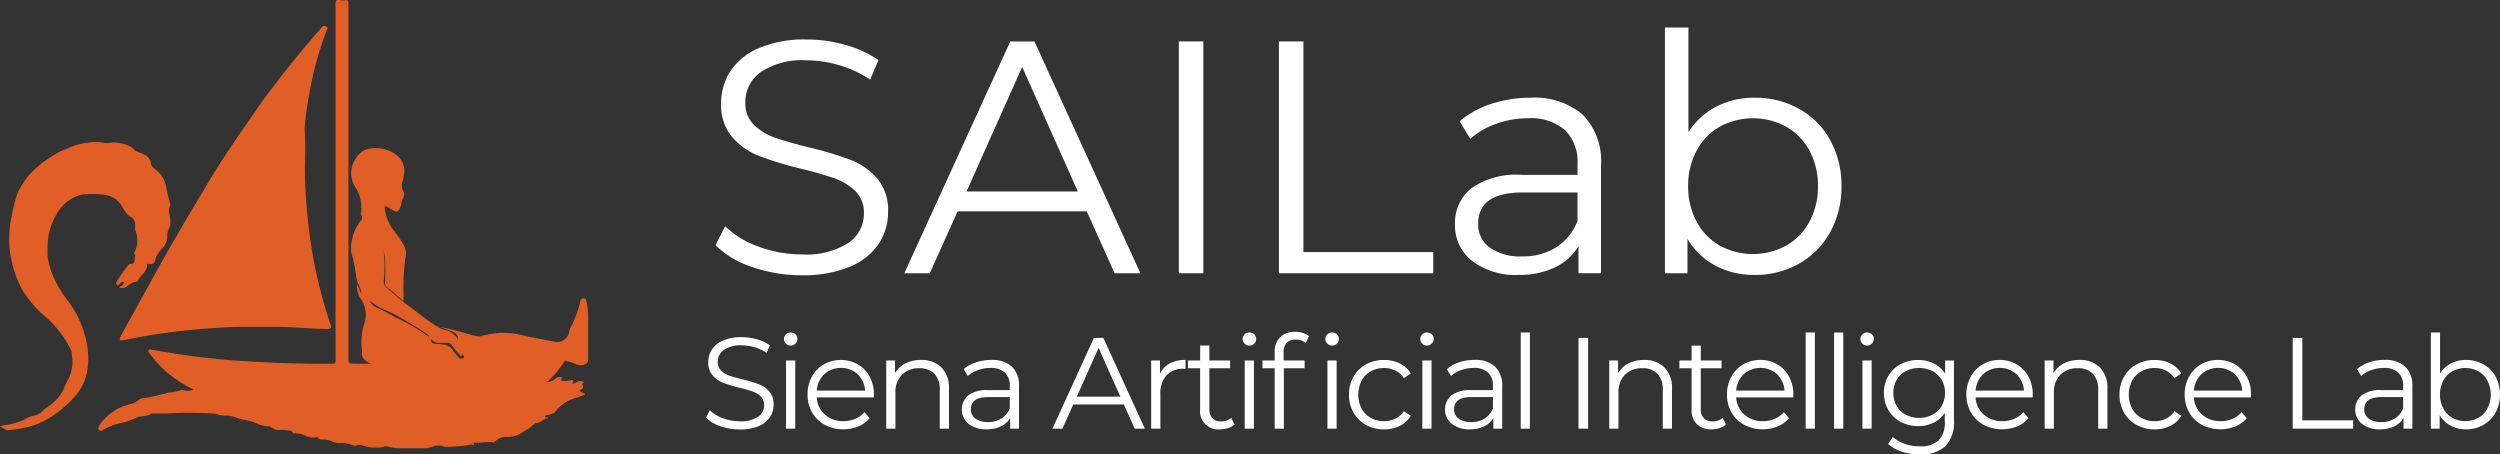
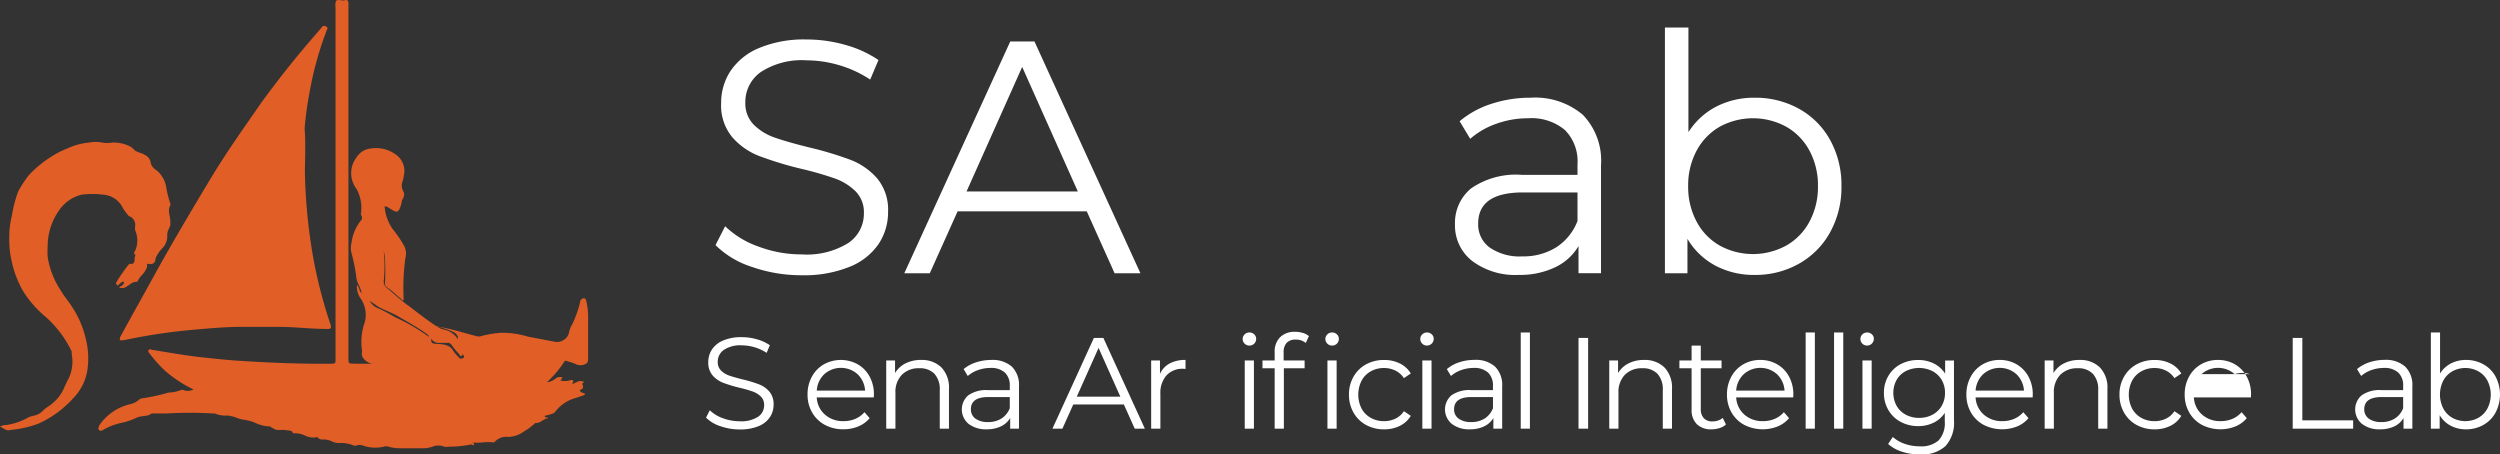
<svg xmlns="http://www.w3.org/2000/svg" id="Livello_1" data-name="Livello 1" viewBox="0 0 97.006 17.634">
  <rect x="0" y="0" width="97.006" height="17.634" fill="#333333" stroke="none" />
  <defs>
    <style>.cls-1{fill:#e15e26;}.cls-2{isolation:isolate;}.cls-3{fill:#fff;}</style>
  </defs>
  <title>Logo_SaiLab</title>
  <path class="cls-1" d="M7.51,15.43A5,5,0,0,1,6.4,14.7a5.17,5.17,0,0,1-.62-.7s-.07-.06,0-.11.07,0,.11,0c.64.1,1.28.22,1.93.29s1.12.12,1.69.15c1.1.07,2.2.11,3.3.1.21,0,.21,0,.21-.21V.61a.47.47,0,0,1,0-.17c0-.21.23-.08.34-.11s.16,0,.16.12V14.2c0,.23,0,.22.24.23h.68a.55.55,0,0,1-.39-.29.41.41,0,0,1,0-.19,2.4,2.4,0,0,1,.06-1,1.11,1.11,0,0,0-.13-1.07.8.8,0,0,1-.13-.5c.11.08.07.24.19.31a1.83,1.83,0,0,0-.1-.28.89.89,0,0,1-.12-.39,6.87,6.87,0,0,0-.18-.88.78.78,0,0,1,0-.4,1.71,1.71,0,0,1,.4-.91A.22.22,0,0,0,14,8.64a1.52,1.52,0,0,0-.17-1,1,1,0,0,1,0-1.21.73.73,0,0,1,.55-.35,1.3,1.3,0,0,1,1,.25.77.77,0,0,1,.29.8,1,1,0,0,1-.06.25.469.469,0,0,0,.05.38c.05.13,0,.15,0,.22a.42.42,0,0,0-.08.22,1.719,1.719,0,0,1-.07.21c-.06.13-.12.15-.26.07L15,8.33h-.07a.06.06,0,0,0,0,.06,1.79,1.79,0,0,0,.31.82,4.39,4.39,0,0,1,.42.61.65.65,0,0,1,.07.51,8.56,8.56,0,0,0-.07,1.52v.12c0,.02-.07,0-.1-.06-.19-.15-.35-.32-.55-.45a.18.18,0,0,1-.07-.19,8.627,8.627,0,0,0,0-.88,1.13,1.13,0,0,0-.05-.32h0a5.53,5.53,0,0,1,0,1.15.3.3,0,0,0,.1.25c.28.23.54.48.83.69s.79.62,1.22.88c.13.07.28.07.4.14a.93.93,0,0,1,.33.3.27.27,0,0,0-.16-.27A2.58,2.58,0,0,0,17,13h-.09c.05-.05.09,0,.13,0,.48.08.94.23,1.41.35a.36.36,0,0,0,.25,0,4.33,4.33,0,0,1,.72-.12,3.5,3.5,0,0,1,1.07.15l1,.19a.48.48,0,0,0,.587-.34L22.08,13.22a.909.909,0,0,1,.13-.33,4.8,4.8,0,0,0,.29-.8c0-.09.05-.2.15-.2s.1.13.12.2a3.152,3.152,0,0,1,.05.43V14.2c0,.1,0,.2-.1.24a.42.42,0,0,1-.39,0,2.131,2.131,0,0,0-.33-.11.07.07,0,0,0-.09,0,4.17,4.17,0,0,1-.69.82.61.61,0,0,0,.32-.13.29.29,0,0,1,.12-.07h.14c.04,0,0,.08-.06.13a.73.73,0,0,0,.36,0,.14.14,0,0,1,.14,0,.194.194,0,0,1-.05.15l.24-.11a.26.26,0,0,1,.19,0s.08,0,0,.06,0,.06,0,.09v.11l-.13.09a.27.27,0,0,0,.2.11h0v.06l-.32.11a1.53,1.53,0,0,0-.66.36,1.71,1.71,0,0,0-.18.2c-.05.06-.17.08-.26.11s-.12,0-.13.06.09,0,.13.07h0c-.17,0-.27.17-.45.18h-.05a2.41,2.41,0,0,1-.44.33,1.08,1.08,0,0,1-.62.21.6.6,0,0,0-.53.21h-.05a2.219,2.219,0,0,0-.37,0,1.9,1.9,0,0,1-.48,0s.12,0,.11.08-.06,0-.1,0a4.31,4.31,0,0,1-.88.09.47.47,0,0,1-.17,0,.61.61,0,0,0-.46,0,1.11,1.11,0,0,1-.4.06H15.5a1.52,1.52,0,0,1-.42-.06.31.31,0,0,0-.19,0,1.459,1.459,0,0,1-.85-.06.49.49,0,0,0-.17,0,.19.19,0,0,1-.18,0,1.2,1.2,0,0,0-.53-.08.65.65,0,0,1-.29-.07.73.73,0,0,0-.35-.07.24.24,0,0,1-.2-.08s0-.05-.06,0a.77.77,0,0,1-.42-.07.88.88,0,0,0-.42-.09h-.06c0-.14-.19-.09-.29-.13h-.33a1,1,0,0,1-.27-.14h-.09a1.59,1.59,0,0,1-.55-.17,2.999,2.999,0,0,0-.45-.1,1.13,1.13,0,0,1-.24-.08,1.73,1.73,0,0,0-.31-.07,1.076,1.076,0,0,1-.5-.08H8.25a14.932,14.932,0,0,0-1.77,0h-.6c-.17.14-.4.07-.59.17a2.64,2.64,0,0,1-.6.2A2.33,2.33,0,0,0,4,17s-.11.07-.16,0,0-.1,0-.16A2,2,0,0,1,5.05,16a.73.73,0,0,0,.34-.17.25.25,0,0,1,.15-.06,7.7,7.7,0,0,0,1-.22A1.47,1.47,0,0,0,7,15.46a.17.17,0,0,1,.14,0A.48.48,0,0,0,7.51,15.43Zm9.15-2a.24.24,0,0,0-.12-.17c-.34-.24-.7-.44-1.06-.65s-.57-.25-.83-.41l-.3-.21a.56.56,0,0,0,.28.27,5.641,5.641,0,0,1,.69.36,7.58,7.58,0,0,1,1.34.78Zm.07.06c0,.15.06.16.21.17s.5,0,.64.26a1.61,1.61,0,0,0,.24.28c.08.08.13,0,.17,0s0-.12-.07-.18V14s.06.09,0,.12-.08,0-.1-.06a2.45,2.45,0,0,1-.29-.35.19.19,0,0,0-.14-.09h-.3a.36.36,0,0,1-.36-.16Z" transform="translate(0 -0.317)" />
  <path class="cls-1" d="M11.83,6.94a21.35,21.35,0,0,0,.22,2.73,18,18,0,0,0,.77,3.22c.06.18,0,.2-.15.19-.62,0-1.24-.08-1.86-.08H9.36c-.57,0-1.14.05-1.72.1a22.768,22.768,0,0,0-2.85.42H4.66c-.03,0,0-.08,0-.12.49-.9,1-1.8,1.48-2.68.65-1.16,1.32-2.29,2-3.42s1.31-2,2-3c.44-.6.89-1.19,1.36-1.76.31-.38.63-.75.95-1.12.05-.07.1-.14.21-.07s0,.13,0,.19a13,13,0,0,0-.65,2.37,13.248,13.248,0,0,0-.19,1.39C11.86,5.85,11.84,6.38,11.83,6.94Z" transform="translate(0 -0.317)" />
  <path class="cls-1" d="M0,16.88a.36.36,0,0,1,.24-.07,2.47,2.47,0,0,0,.83-.28.83.83,0,0,1,.22-.08.69.69,0,0,0,.4-.22c.1-.1.23-.16.33-.25a1.59,1.59,0,0,0,.48-.64,2.59,2.59,0,0,1,.14-.29,1.51,1.51,0,0,0,.14-1,.3.3,0,0,0,0-.1,4.23,4.23,0,0,0-1-1.33,4.19,4.19,0,0,1-.88-1,4,4,0,0,1-.46-1.23,3.66,3.66,0,0,1-.08-.87,3.31,3.31,0,0,1,.1-.83A5,5,0,0,1,.7,7.76a4.069,4.069,0,0,1,.44-.67A4.53,4.53,0,0,1,2,6.39a3.18,3.18,0,0,1,.61-.31,2.5,2.5,0,0,1,.84-.23,1.31,1.31,0,0,1,.52,0,1.2,1.2,0,0,0,.38,0,1.4,1.4,0,0,1,.7.15.84.84,0,0,1,.18.15c.12.09.28.1.41.19a.37.37,0,0,1,.2.25A.41.41,0,0,0,6,6.87a1.06,1.06,0,0,1,.44.66,4.34,4.34,0,0,0,.17.69.06.06,0,0,1,0,.06c-.12.21,0,.42,0,.63v.15c0,.03-.14.25-.12.39a.67.67,0,0,1-.21.52,1.18,1.18,0,0,0-.25.39.182.182,0,0,1-.22.2c-.16-.03-.09.06-.1.11a1.0 1,0,0,1-.26.38l-.09.13s0,.07-.06.07c-.21,0-.32.19-.5.24H4.64c-.02,0,0-.05.05-.07a.175.175,0,0,0,.12-.14c.01-.08-.13,0-.19.07s-.06.05-.1,0,0-.06,0-.09a6.761,6.761,0,0,1,.49-.7.08.08,0,0,1,.07,0c.19,0,.12-.2.16-.3s0-.05,0-.05-.08-.1,0-.15a1,1,0,0,0,0-.82V9.12A.36.36,0,0,0,5,8.7a1.91,1.91,0,0,1-.28-.4A.92.92,0,0,0,4,7.87a3.29,3.29,0,0,0-.83,0,1.48,1.48,0,0,0-.87.6,2.41,2.41,0,0,0-.45,1.37,3.579,3.579,0,0,0,0,.45,3.25,3.25,0,0,0,.51,1.3c.12.22.29.4.42.61a3.76,3.76,0,0,1,.54,1.23,3.1,3.1,0,0,1,.07,1.25,2,2,0,0,1-.54,1.08,4.07,4.07,0,0,1-1.37,1A4.25,4.25,0,0,1,.4,17C.23,17.06.14,16.91,0,16.88Z" transform="translate(0 -0.317)" />
  <g class="cls-2">
    <g class="cls-2">
      <path class="cls-3" d="M29.184,10.676a3.531,3.531,0,0,1-1.42-.848l.373-.732a3.573,3.573,0,0,0,1.298.79,4.745,4.745,0,0,0,1.67.302,3.052,3.052,0,0,0,1.812-.443,1.367,1.367,0,0,0,.604-1.15,1.15,1.15,0,0,0-.328-.86,2.228,2.228,0,0,0-.803-.495,13.011,13.011,0,0,0-1.324-.379,13.692,13.692,0,0,1-1.619-.495,2.657,2.657,0,0,1-1.034-.726,1.929,1.929,0,0,1-.431-1.323,2.244,2.244,0,0,1,.36-1.24,2.469,2.469,0,0,1,1.105-.894,4.526,4.526,0,0,1,1.851-.334,5.474,5.474,0,0,1,1.51.212,4.357,4.357,0,0,1,1.279.585l-.321.758a4.429,4.429,0,0,0-1.208-.559,4.516,4.516,0,0,0-1.259-.187,2.91,2.91,0,0,0-1.78.456,1.416,1.416,0,0,0-.598,1.176,1.171,1.171,0,0,0,.328.867,2.153,2.153,0,0,0,.823.502q.494.173,1.33.379a13.544,13.544,0,0,1,1.6.481,2.63,2.63,0,0,1,1.034.72A1.905,1.905,0,0,1,34.459,8.543a2.211,2.211,0,0,1-.366,1.239,2.456,2.456,0,0,1-1.125.887,4.69,4.69,0,0,1-1.863.328A5.785,5.785,0,0,1,29.184,10.676Z" transform="translate(0 -0.317)" />
      <path class="cls-3" d="M42.169,8.517H37.158l-1.08,2.403h-.989L39.201,1.925h.938L44.251,10.92H43.249Zm-.347-.771-2.159-4.832-2.159,4.832Z" transform="translate(0 -0.317)" />
-       <path class="cls-3" d="M45.741,1.925h.951v8.995h-.951Z" transform="translate(0 -0.317)" />
    </g>
    <g class="cls-2">
-       <path class="cls-3" d="M49.625,1.925h.951v8.173h5.037v.822H49.625Z" transform="translate(0 -0.317)" />
-     </g>
+       </g>
    <g class="cls-2">
      <path class="cls-3" d="M61.417,4.771a2.558,2.558,0,0,1,.706,1.959v4.189H61.25V9.866a2.089,2.089,0,0,1-.906.822,3.166,3.166,0,0,1-1.42.296,2.776,2.776,0,0,1-1.799-.54,1.742,1.742,0,0,1-.668-1.426,1.728,1.728,0,0,1,.623-1.389,3.055,3.055,0,0,1,1.985-.526h2.146V6.692a1.729,1.729,0,0,0-.488-1.33,2.017,2.017,0,0,0-1.426-.456,3.625,3.625,0,0,0-1.234.212,3.101,3.101,0,0,0-1.015.585l-.411-.682a3.656,3.656,0,0,1,1.233-.675,4.811,4.811,0,0,1,1.517-.237A2.862,2.862,0,0,1,61.417,4.771ZM60.389,9.911a2.104,2.104,0,0,0,.822-1.021V7.784H59.091q-1.734,0-1.734,1.208a1.102,1.102,0,0,0,.45.932,2.04,2.04,0,0,0,1.259.341A2.406,2.406,0,0,0,60.389,9.911Z" transform="translate(0 -0.317)" />
      <path class="cls-3" d="M69.809,4.54a3.077,3.077,0,0,1,1.207,1.214A3.612,3.612,0,0,1,71.453,7.54a3.607,3.607,0,0,1-.438,1.786,3.114,3.114,0,0,1-1.207,1.221,3.429,3.429,0,0,1-1.723.438,3.181,3.181,0,0,1-1.522-.36,2.775,2.775,0,0,1-1.086-1.04v1.336h-.874V1.385h.912V5.446a2.807,2.807,0,0,1,1.086-.996,3.189,3.189,0,0,1,1.484-.341A3.475,3.475,0,0,1,69.809,4.54Zm-.502,5.307a2.307,2.307,0,0,0,.906-.932A2.831,2.831,0,0,0,70.541,7.54a2.836,2.836,0,0,0-.328-1.375,2.319,2.319,0,0,0-.906-.932,2.699,2.699,0,0,0-2.576,0,2.329,2.329,0,0,0-.899.932,2.836,2.836,0,0,0-.327,1.375,2.831,2.831,0,0,0,.327,1.375,2.316,2.316,0,0,0,.899.932,2.692,2.692,0,0,0,2.576,0Z" transform="translate(0 -0.317)" />
    </g>
    <g class="cls-2">
      <path class="cls-3" d="M27.952,16.854a1.381,1.381,0,0,1-.556-.332l.146-.286a1.395,1.395,0,0,0,.508.309,1.851,1.851,0,0,0,.654.118,1.199,1.199,0,0,0,.709-.173A.535.535,0,0,0,29.65,16.04a.448.448,0,0,0-.128-.337.878.878,0,0,0-.314-.194,5.195,5.195,0,0,0-.518-.148,5.205,5.205,0,0,1-.634-.193,1.03,1.03,0,0,1-.405-.284.754.754,0,0,1-.168-.518.88.88,0,0,1,.141-.486.961.961,0,0,1,.433-.349,1.757,1.757,0,0,1,.724-.131,2.119,2.119,0,0,1,.591.083,1.669,1.669,0,0,1,.5.229l-.125.297a1.725,1.725,0,0,0-.473-.219,1.76,1.76,0,0,0-.493-.073,1.138,1.138,0,0,0-.697.179.554.554,0,0,0-.234.46.461.461,0,0,0,.128.34.856.856,0,0,0,.322.196q.194.067.52.148a5.109,5.109,0,0,1,.626.188,1.027,1.027,0,0,1,.405.281.745.745,0,0,1,.166.511.868.868,0,0,1-.143.485.965.965,0,0,1-.44.348,1.847,1.847,0,0,1-.729.128A2.26,2.26,0,0,1,27.952,16.854Z" transform="translate(0 -0.317)" />
-       <path class="cls-3" d="M30.495,13.65a.249.249,0,0,1,0-.357.27.27,0,0,1,.372-.002.233.233,0,0,1,.075.174.263.263,0,0,1-.447.186Zm.005.654h.357V16.95H30.5Z" transform="translate(0 -0.317)" />
      <path class="cls-3" d="M33.905,15.738H31.692a.945.945,0,0,0,.317.666,1.05,1.05,0,0,0,.725.254,1.144,1.144,0,0,0,.453-.088.986.986,0,0,0,.357-.259l.201.231a1.128,1.128,0,0,1-.44.321,1.481,1.481,0,0,1-.581.111,1.463,1.463,0,0,1-.722-.174,1.248,1.248,0,0,1-.491-.48A1.369,1.369,0,0,1,31.335,15.627a1.415,1.415,0,0,1,.168-.693,1.219,1.219,0,0,1,.463-.479,1.36,1.36,0,0,1,1.32,0,1.211,1.211,0,0,1,.458.476,1.431,1.431,0,0,1,.166.696ZM31.986,14.835a.959.959,0,0,0-.294.637h1.876a.959.959,0,0,0-.294-.637.971.971,0,0,0-1.288,0Z" transform="translate(0 -0.317)" />
      <path class="cls-3" d="M36.528,14.573a1.13,1.13,0,0,1,.294.843V16.95h-.357v-1.499a.88.88,0,0,0-.206-.629.777.777,0,0,0-.588-.216.906.906,0,0,0-.677.254.958.958,0,0,0-.249.701V16.95h-.357V14.305H34.73v.487a.997.997,0,0,1,.405-.374,1.295,1.295,0,0,1,.601-.134A1.082,1.082,0,0,1,36.528,14.573Z" transform="translate(0 -0.317)" />
      <path class="cls-3" d="M39.262,14.543a1.002,1.002,0,0,1,.277.768V16.95h-.342v-.412a.824.824,0,0,1-.354.321,1.243,1.243,0,0,1-.556.116,1.084,1.084,0,0,1-.704-.212.727.727,0,0,1-.018-1.102,1.199,1.199,0,0,1,.777-.206h.84v-.161a.678.678,0,0,0-.191-.521.79.79,0,0,0-.559-.179,1.436,1.436,0,0,0-.483.083,1.219,1.219,0,0,0-.397.229l-.161-.267A1.427,1.427,0,0,1,37.874,14.377a1.891,1.891,0,0,1,.593-.093A1.124,1.124,0,0,1,39.262,14.543Zm-.402,2.013a.828.828,0,0,0,.322-.4v-.433h-.83c-.453,0-.679.158-.679.473a.434.434,0,0,0,.176.365.802.802,0,0,0,.493.133A.945.945,0,0,0,38.86,16.556Z" transform="translate(0 -0.317)" />
      <path class="cls-3" d="M43.608,16.01H41.646l-.422.94h-.387l1.609-3.521H42.813l1.61,3.521h-.393Zm-.136-.302-.845-1.892-.845,1.892Z" transform="translate(0 -0.317)" />
    </g>
    <g class="cls-2">
      <path class="cls-3" d="M45.385,14.42a1.27,1.27,0,0,1,.616-.136v.348l-.085-.006a.846.846,0,0,0-.654.257,1.025,1.025,0,0,0-.236.72V16.95H44.668V14.305h.342v.518A.868.868,0,0,1,45.385,14.42Z" transform="translate(0 -0.317)" />
    </g>
    <g class="cls-2">
-       <path class="cls-3" d="M47.901,16.789a.684.684,0,0,1-.249.139,1.021,1.021,0,0,1-.31.048.701.701,0,0,1-.774-.77v-1.6H46.096v-.302h.473v-.579h.357v.579h.805v.302h-.805v1.579a.497.497,0,0,0,.118.359.443.443,0,0,0,.339.124.655.655,0,0,0,.214-.035.517.517,0,0,0,.179-.102Z" transform="translate(0 -0.317)" />
      <path class="cls-3" d="M48.294,13.65a.248.248,0,0,1,0-.357.253.253,0,0,1,.186-.075.258.258,0,0,1,.187.073.235.235,0,0,1,.075.174.257.257,0,0,1-.262.261A.25.25,0,0,1,48.294,13.65Zm.005.654h.356V16.95h-.356Z" transform="translate(0 -0.317)" />
      <path class="cls-3" d="M49.926,13.62a.524.524,0,0,0-.118.372v.312h.814v.302h-.805V16.95H49.46V14.606H48.987v-.302H49.46v-.327a.782.782,0,0,1,.209-.573.795.795,0,0,1,.591-.212,1.006,1.006,0,0,1,.292.043.654.654,0,0,1,.236.123l-.12.267a.594.594,0,0,0-.393-.131A.457.457,0,0,0,49.926,13.62Zm1.577.03a.248.248,0,0,1,0-.357.253.253,0,0,1,.186-.075.258.258,0,0,1,.187.073.235.235,0,0,1,.075.174.257.257,0,0,1-.262.261A.25.25,0,0,1,51.503,13.65Zm.005.654h.357V16.95h-.357Z" transform="translate(0 -0.317)" />
      <path class="cls-3" d="M53.004,16.805a1.241,1.241,0,0,1-.485-.48,1.385,1.385,0,0,1-.176-.697,1.368,1.368,0,0,1,.176-.693,1.243,1.243,0,0,1,.485-.479,1.435,1.435,0,0,1,.702-.171,1.355,1.355,0,0,1,.61.134,1.019,1.019,0,0,1,.426.39l-.267.181a.84.84,0,0,0-.332-.294.988.988,0,0,0-.438-.099,1.031,1.031,0,0,0-.516.129.892.892,0,0,0-.357.364,1.202,1.202,0,0,0,0,1.079.899.899,0,0,0,.357.362,1.041,1.041,0,0,0,.516.128.999.999,0,0,0,.438-.096.818.818,0,0,0,.332-.291l.267.181a1.018,1.018,0,0,1-.428.39,1.364,1.364,0,0,1-.608.134A1.435,1.435,0,0,1,53.004,16.805Z" transform="translate(0 -0.317)" />
      <path class="cls-3" d="M55.185,13.65a.25.25,0,0,1,0-.357.27.27,0,0,1,.372-.002.232.232,0,0,1,.075.174.263.263,0,0,1-.447.186Zm.005.654h.357V16.95h-.357Z" transform="translate(0 -0.317)" />
      <path class="cls-3" d="M58.012,14.543a1.002,1.002,0,0,1,.276.768V16.95h-.342v-.412a.829.829,0,0,1-.354.321,1.245,1.245,0,0,1-.557.116,1.085,1.085,0,0,1-.704-.212.728.728,0,0,1-.018-1.102,1.2,1.2,0,0,1,.777-.206h.84v-.161a.68.68,0,0,0-.19-.521.792.792,0,0,0-.559-.179,1.437,1.437,0,0,0-.483.083,1.224,1.224,0,0,0-.397.229l-.16-.267a1.429,1.429,0,0,1,.482-.265,1.894,1.894,0,0,1,.594-.093A1.124,1.124,0,0,1,58.012,14.543Zm-.402,2.013a.83.83,0,0,0,.321-.4v-.433h-.83c-.452,0-.679.158-.679.473a.434.434,0,0,0,.176.365.804.804,0,0,0,.493.133A.947.947,0,0,0,57.609,16.556Z" transform="translate(0 -0.317)" />
      <path class="cls-3" d="M59.008,13.218h.356V16.95h-.356Z" transform="translate(0 -0.317)" />
      <path class="cls-3" d="M61.25,13.429h.373V16.95H61.25Z" transform="translate(0 -0.317)" />
      <path class="cls-3" d="M64.583,14.573a1.13,1.13,0,0,1,.294.843V16.95h-.357v-1.499a.878.878,0,0,0-.206-.629.776.776,0,0,0-.588-.216.906.906,0,0,0-.677.254.958.958,0,0,0-.249.701V16.95h-.357V14.305h.342v.487a1,1,0,0,1,.405-.374,1.297,1.297,0,0,1,.602-.134A1.082,1.082,0,0,1,64.583,14.573Z" transform="translate(0 -0.317)" />
    </g>
    <g class="cls-2">
      <path class="cls-3" d="M66.971,16.789a.669.669,0,0,1-.249.139,1.015,1.015,0,0,1-.309.048.776.776,0,0,1-.573-.201.768.768,0,0,1-.202-.568v-1.6H65.165v-.302h.473v-.579h.357v.579h.805v.302h-.805v1.579a.501.501,0,0,0,.118.359.447.447,0,0,0,.34.124.663.663,0,0,0,.214-.035.536.536,0,0,0,.179-.102Z" transform="translate(0 -0.317)" />
    </g>
    <g class="cls-2">
      <path class="cls-3" d="M69.582,15.738H67.368a.946.946,0,0,0,.317.666,1.05,1.05,0,0,0,.725.254,1.142,1.142,0,0,0,.452-.088.983.983,0,0,0,.357-.259l.201.231a1.13,1.13,0,0,1-.44.321,1.579,1.579,0,0,1-1.303-.062,1.247,1.247,0,0,1-.49-.48,1.369,1.369,0,0,1-.176-.694,1.415,1.415,0,0,1,.168-.693,1.219,1.219,0,0,1,.463-.479,1.3,1.3,0,0,1,.661-.171,1.285,1.285,0,0,1,.659.171,1.213,1.213,0,0,1,.458.476,1.436,1.436,0,0,1,.166.696ZM67.663,14.835a.96.96,0,0,0-.295.637h1.877a.96.96,0,0,0-.295-.637.97.97,0,0,0-1.287,0Z" transform="translate(0 -0.317)" />
      <path class="cls-3" d="M70.064,13.218h.357V16.95h-.357Z" transform="translate(0 -0.317)" />
      <path class="cls-3" d="M71.166,13.218h.357V16.95H71.166Z" transform="translate(0 -0.317)" />
      <path class="cls-3" d="M72.263,13.65a.25.25,0,0,1,0-.357.27.27,0,0,1,.372-.002.232.232,0,0,1,.075.174.263.263,0,0,1-.447.186Zm.005.654H72.625V16.95h-.357Z" transform="translate(0 -0.317)" />
      <path class="cls-3" d="M75.819,14.305v2.323a1.349,1.349,0,0,1-.33.999,1.365,1.365,0,0,1-.993.324,2.207,2.207,0,0,1-.696-.108,1.444,1.444,0,0,1-.536-.299l.181-.271a1.392,1.392,0,0,0,.466.267,1.743,1.743,0,0,0,.576.095,1.016,1.016,0,0,0,.739-.233.987.987,0,0,0,.236-.727v-.337a1.076,1.076,0,0,1-.436.382,1.346,1.346,0,0,1-.596.131,1.415,1.415,0,0,1-.677-.163,1.204,1.204,0,0,1-.478-.458,1.282,1.282,0,0,1-.174-.667,1.266,1.266,0,0,1,.174-.663,1.193,1.193,0,0,1,.476-.453,1.416,1.416,0,0,1,.679-.161,1.336,1.336,0,0,1,.608.136,1.094,1.094,0,0,1,.438.393v-.508Zm-.835,2.104a.892.892,0,0,0,.359-.345.988.988,0,0,0,.128-.503.974.974,0,0,0-.128-.5.906.906,0,0,0-.357-.342,1.156,1.156,0,0,0-1.036-.003.88.88,0,0,0-.357.342,1.053,1.053,0,0,0,0,1.006.893.893,0,0,0,.357.345,1.07,1.07,0,0,0,.516.123A1.087,1.087,0,0,0,74.984,16.409Z" transform="translate(0 -0.317)" />
      <path class="cls-3" d="M78.872,15.738H76.658a.946.946,0,0,0,.317.666,1.05,1.05,0,0,0,.725.254,1.142,1.142,0,0,0,.452-.088.983.983,0,0,0,.357-.259l.201.231a1.13,1.13,0,0,1-.44.321,1.579,1.579,0,0,1-1.303-.062,1.247,1.247,0,0,1-.49-.48,1.369,1.369,0,0,1-.176-.694,1.415,1.415,0,0,1,.168-.693,1.219,1.219,0,0,1,.463-.479,1.3,1.3,0,0,1,.661-.171,1.285,1.285,0,0,1,.659.171,1.213,1.213,0,0,1,.458.476,1.436,1.436,0,0,1,.166.696ZM76.953,14.835a.96.96,0,0,0-.295.637h1.877a.96.96,0,0,0-.295-.637.97.97,0,0,0-1.287,0Z" transform="translate(0 -0.317)" />
    </g>
    <g class="cls-2">
      <path class="cls-3" d="M81.479,14.573a1.13,1.13,0,0,1,.294.843V16.95H81.415v-1.499a.878.878,0,0,0-.206-.629.776.776,0,0,0-.588-.216.906.906,0,0,0-.677.254.958.958,0,0,0-.249.701V16.95h-.357V14.305h.342v.487a1.0 1,0,0,1,.405-.374,1.297,1.297,0,0,1,.602-.134A1.082,1.082,0,0,1,81.479,14.573Z" transform="translate(0 -0.317)" />
    </g>
    <g class="cls-2">
      <path class="cls-3" d="M82.903,16.805a1.243,1.243,0,0,1-.486-.48,1.385,1.385,0,0,1-.176-.697,1.368,1.368,0,0,1,.176-.693,1.245,1.245,0,0,1,.486-.479,1.431,1.431,0,0,1,.701-.171,1.359,1.359,0,0,1,.611.134,1.016,1.016,0,0,1,.425.39l-.267.181a.834.834,0,0,0-.332-.294.985.985,0,0,0-.438-.099,1.031,1.031,0,0,0-.516.129.904.904,0,0,0-.357.364,1.202,1.202,0,0,0,0,1.079.911.911,0,0,0,.357.362,1.041,1.041,0,0,0,.516.128.996.996,0,0,0,.438-.096.812.812,0,0,0,.332-.291l.267.181a1.007,1.007,0,0,1-.428.39,1.361,1.361,0,0,1-.608.134A1.431,1.431,0,0,1,82.903,16.805Z" transform="translate(0 -0.317)" />
    </g>
    <g class="cls-2">
-       <path class="cls-3" d="M87.342,15.738H85.128a.946.946,0,0,0,.317.666,1.05,1.05,0,0,0,.725.254,1.142,1.142,0,0,0,.452-.088.983.983,0,0,0,.357-.259l.201.231a1.13,1.13,0,0,1-.44.321,1.579,1.579,0,0,1-1.303-.062,1.247,1.247,0,0,1-.49-.48,1.369,1.369,0,0,1-.176-.694,1.415,1.415,0,0,1,.168-.693,1.219,1.219,0,0,1,.463-.479,1.3,1.3,0,0,1,.661-.171,1.285,1.285,0,0,1,.659.171,1.213,1.213,0,0,1,.458.476,1.436,1.436,0,0,1,.166.696Zm-1.919-.903a.96.96,0,0,0-.295.637h1.877A.96.96,0,0,0,86.71,14.835a.97.97,0,0,0-1.287,0Z" transform="translate(0 -0.317)" />
+       <path class="cls-3" d="M87.342,15.738H85.128a.946.946,0,0,0,.317.666,1.05,1.05,0,0,0,.725.254,1.142,1.142,0,0,0,.452-.088.983.983,0,0,0,.357-.259l.201.231a1.13,1.13,0,0,1-.44.321,1.579,1.579,0,0,1-1.303-.062,1.247,1.247,0,0,1-.49-.48,1.369,1.369,0,0,1-.176-.694,1.415,1.415,0,0,1,.168-.693,1.219,1.219,0,0,1,.463-.479,1.3,1.3,0,0,1,.661-.171,1.285,1.285,0,0,1,.659.171,1.213,1.213,0,0,1,.458.476,1.436,1.436,0,0,1,.166.696Zm-1.919-.903h1.877A.96.96,0,0,0,86.71,14.835a.97.97,0,0,0-1.287,0Z" transform="translate(0 -0.317)" />
    </g>
    <g class="cls-2">
      <path class="cls-3" d="M88.963,13.429h.373v3.199h1.972v.322H88.963Z" transform="translate(0 -0.317)" />
    </g>
    <g class="cls-2">
      <path class="cls-3" d="M93.328,14.543a1.002,1.002,0,0,1,.277.768V16.95H93.263v-.412a.818.818,0,0,1-.354.321,1.24,1.24,0,0,1-.556.116,1.083,1.083,0,0,1-.704-.212.726.726,0,0,1-.018-1.102,1.198,1.198,0,0,1,.777-.206h.84v-.161a.677.677,0,0,0-.191-.521.788.788,0,0,0-.559-.179,1.435,1.435,0,0,0-.482.083,1.214,1.214,0,0,0-.397.229l-.161-.267a1.425,1.425,0,0,1,.483-.265,1.888,1.888,0,0,1,.593-.093A1.124,1.124,0,0,1,93.328,14.543Zm-.402,2.013a.826.826,0,0,0,.322-.4v-.433H92.418c-.453,0-.679.158-.679.473a.434.434,0,0,0,.176.365.801.801,0,0,0,.493.133A.943.943,0,0,0,92.926,16.556Z" transform="translate(0 -0.317)" />
      <path class="cls-3" d="M96.361,14.453a1.201,1.201,0,0,1,.473.475,1.508,1.508,0,0,1,0,1.398,1.217,1.217,0,0,1-.473.479,1.35,1.35,0,0,1-.674.171,1.245,1.245,0,0,1-.596-.141,1.095,1.095,0,0,1-.426-.408v.523h-.342V13.218h.357v1.59a1.098,1.098,0,0,1,.425-.39,1.251,1.251,0,0,1,.581-.134A1.359,1.359,0,0,1,96.361,14.453ZM96.165,16.53a.9.9,0,0,0,.354-.365,1.187,1.187,0,0,0,0-1.076.897.897,0,0,0-.354-.364,1.049,1.049,0,0,0-1.008,0,.911.911,0,0,0-.353.364,1.196,1.196,0,0,0,0,1.076.914.914,0,0,0,.353.365,1.056,1.056,0,0,0,1.008,0Z" transform="translate(0 -0.317)" />
    </g>
  </g>
</svg>